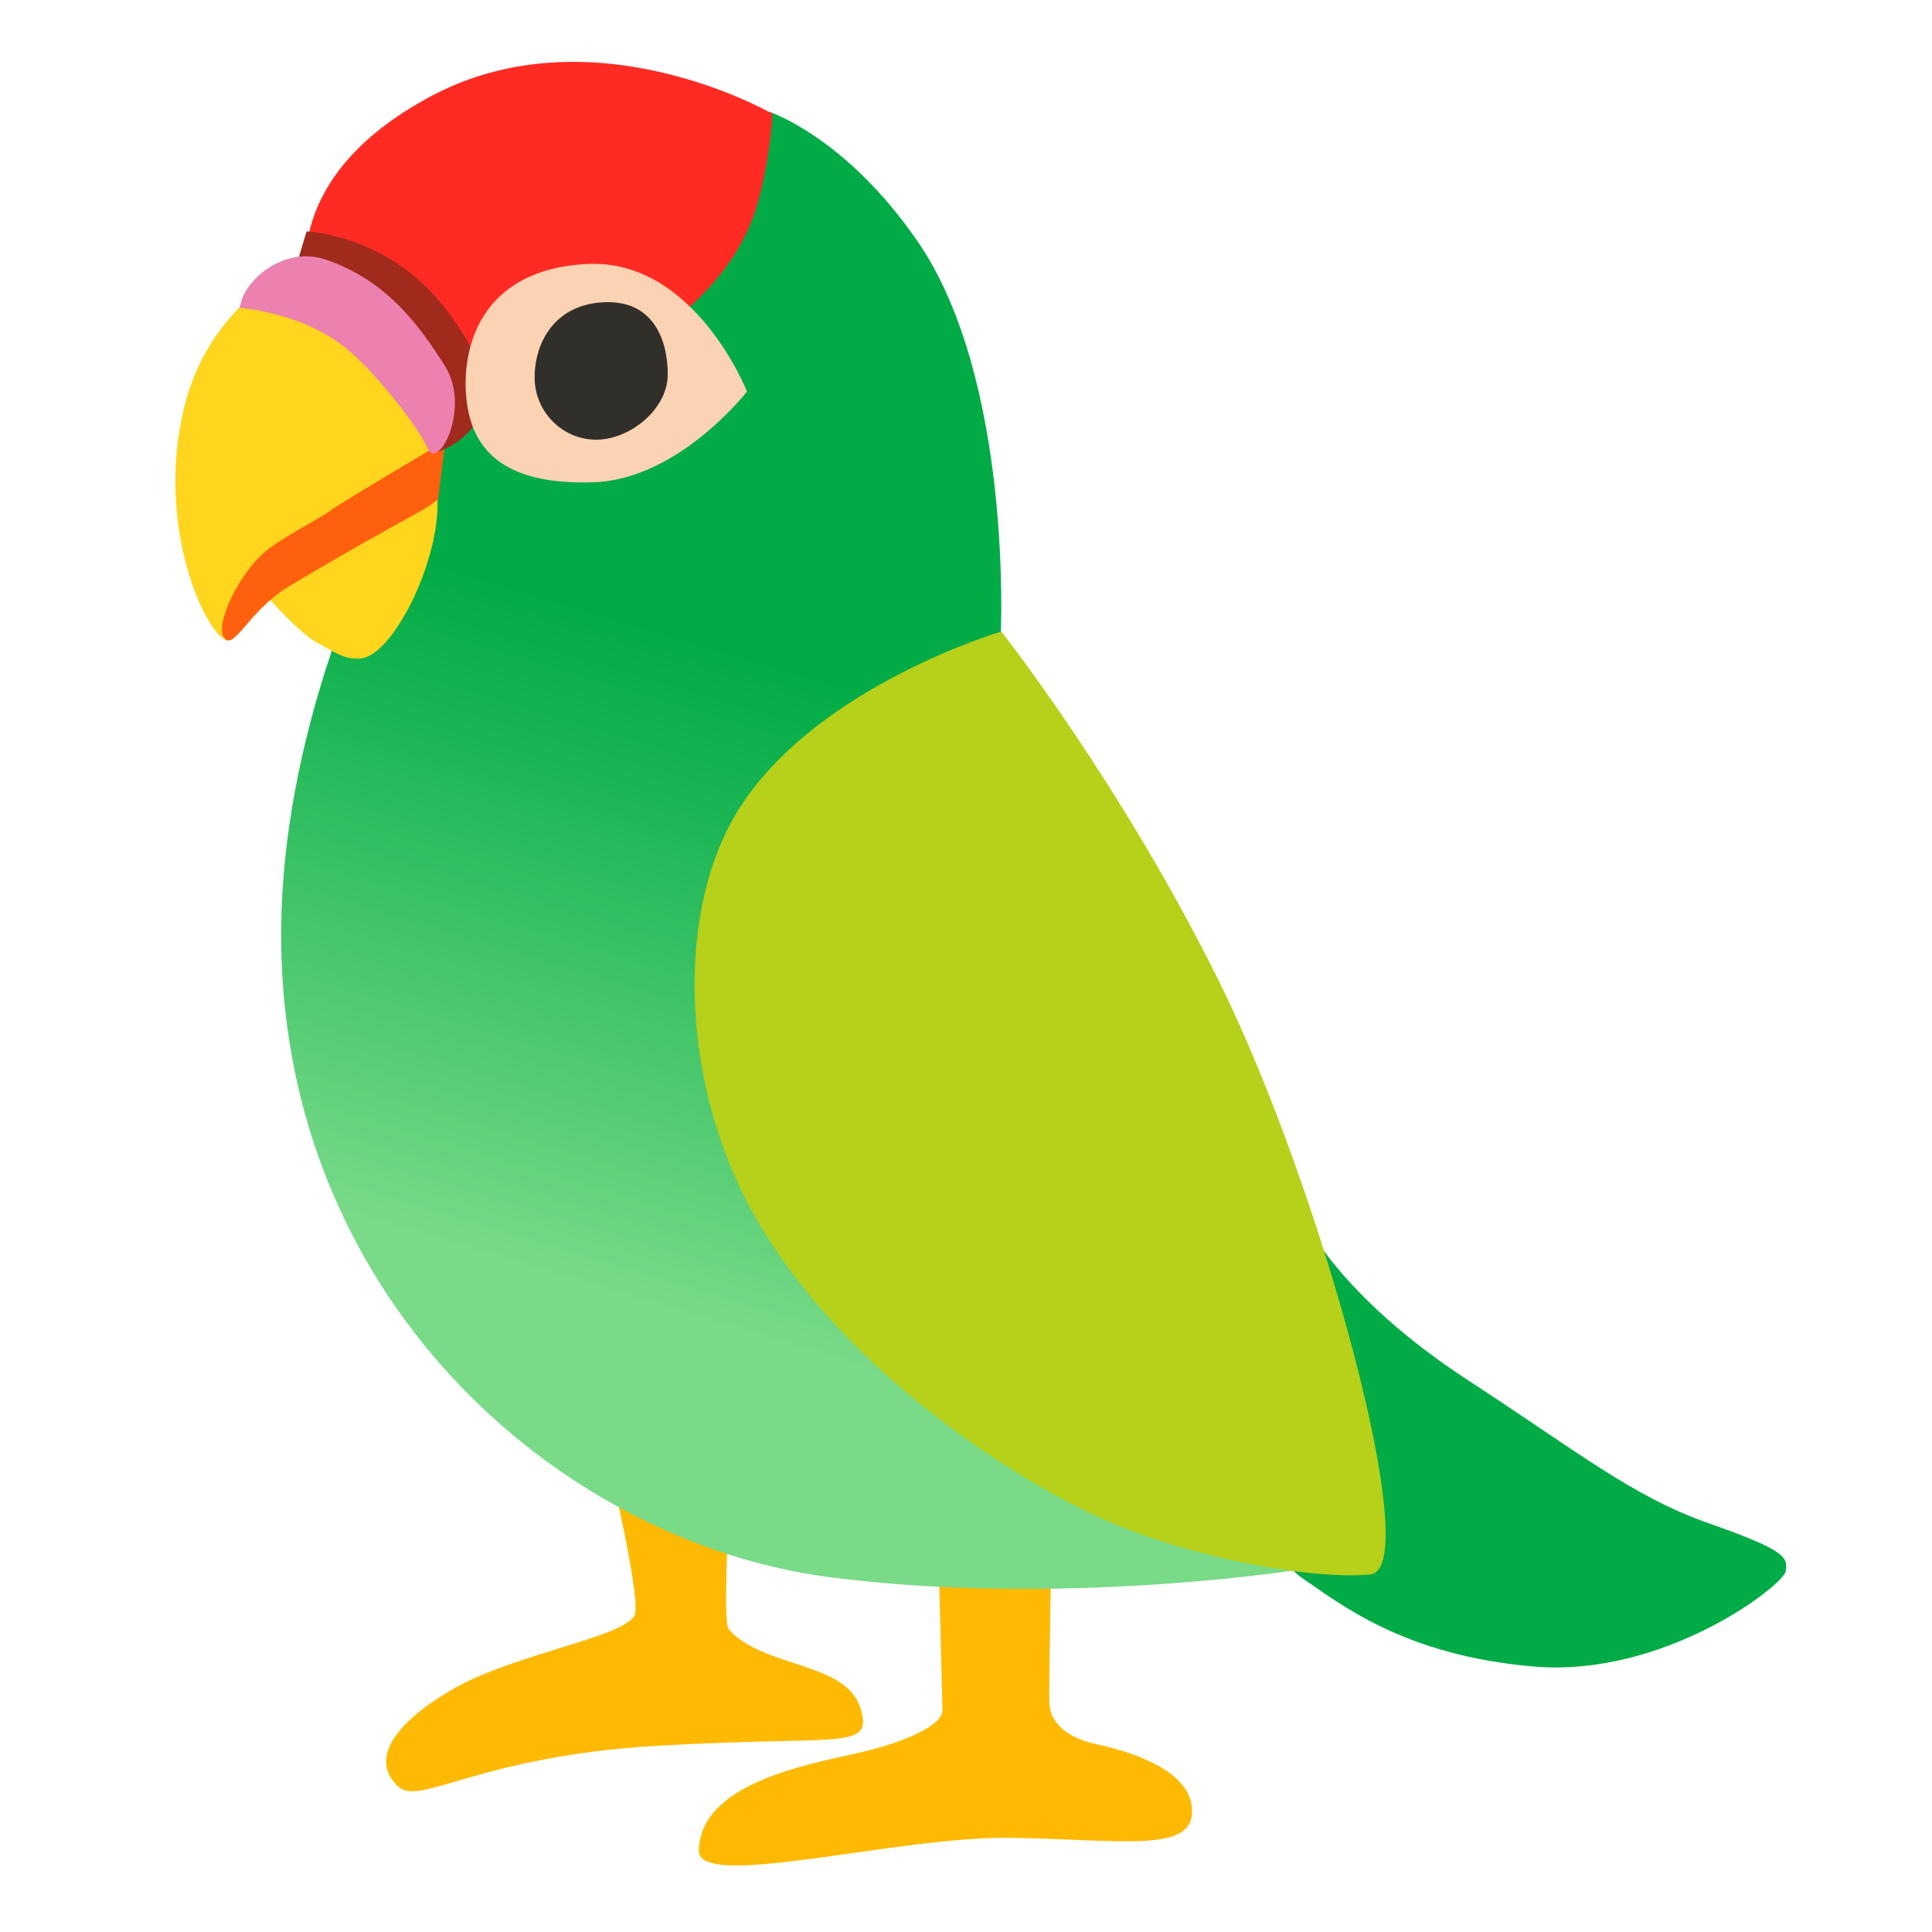
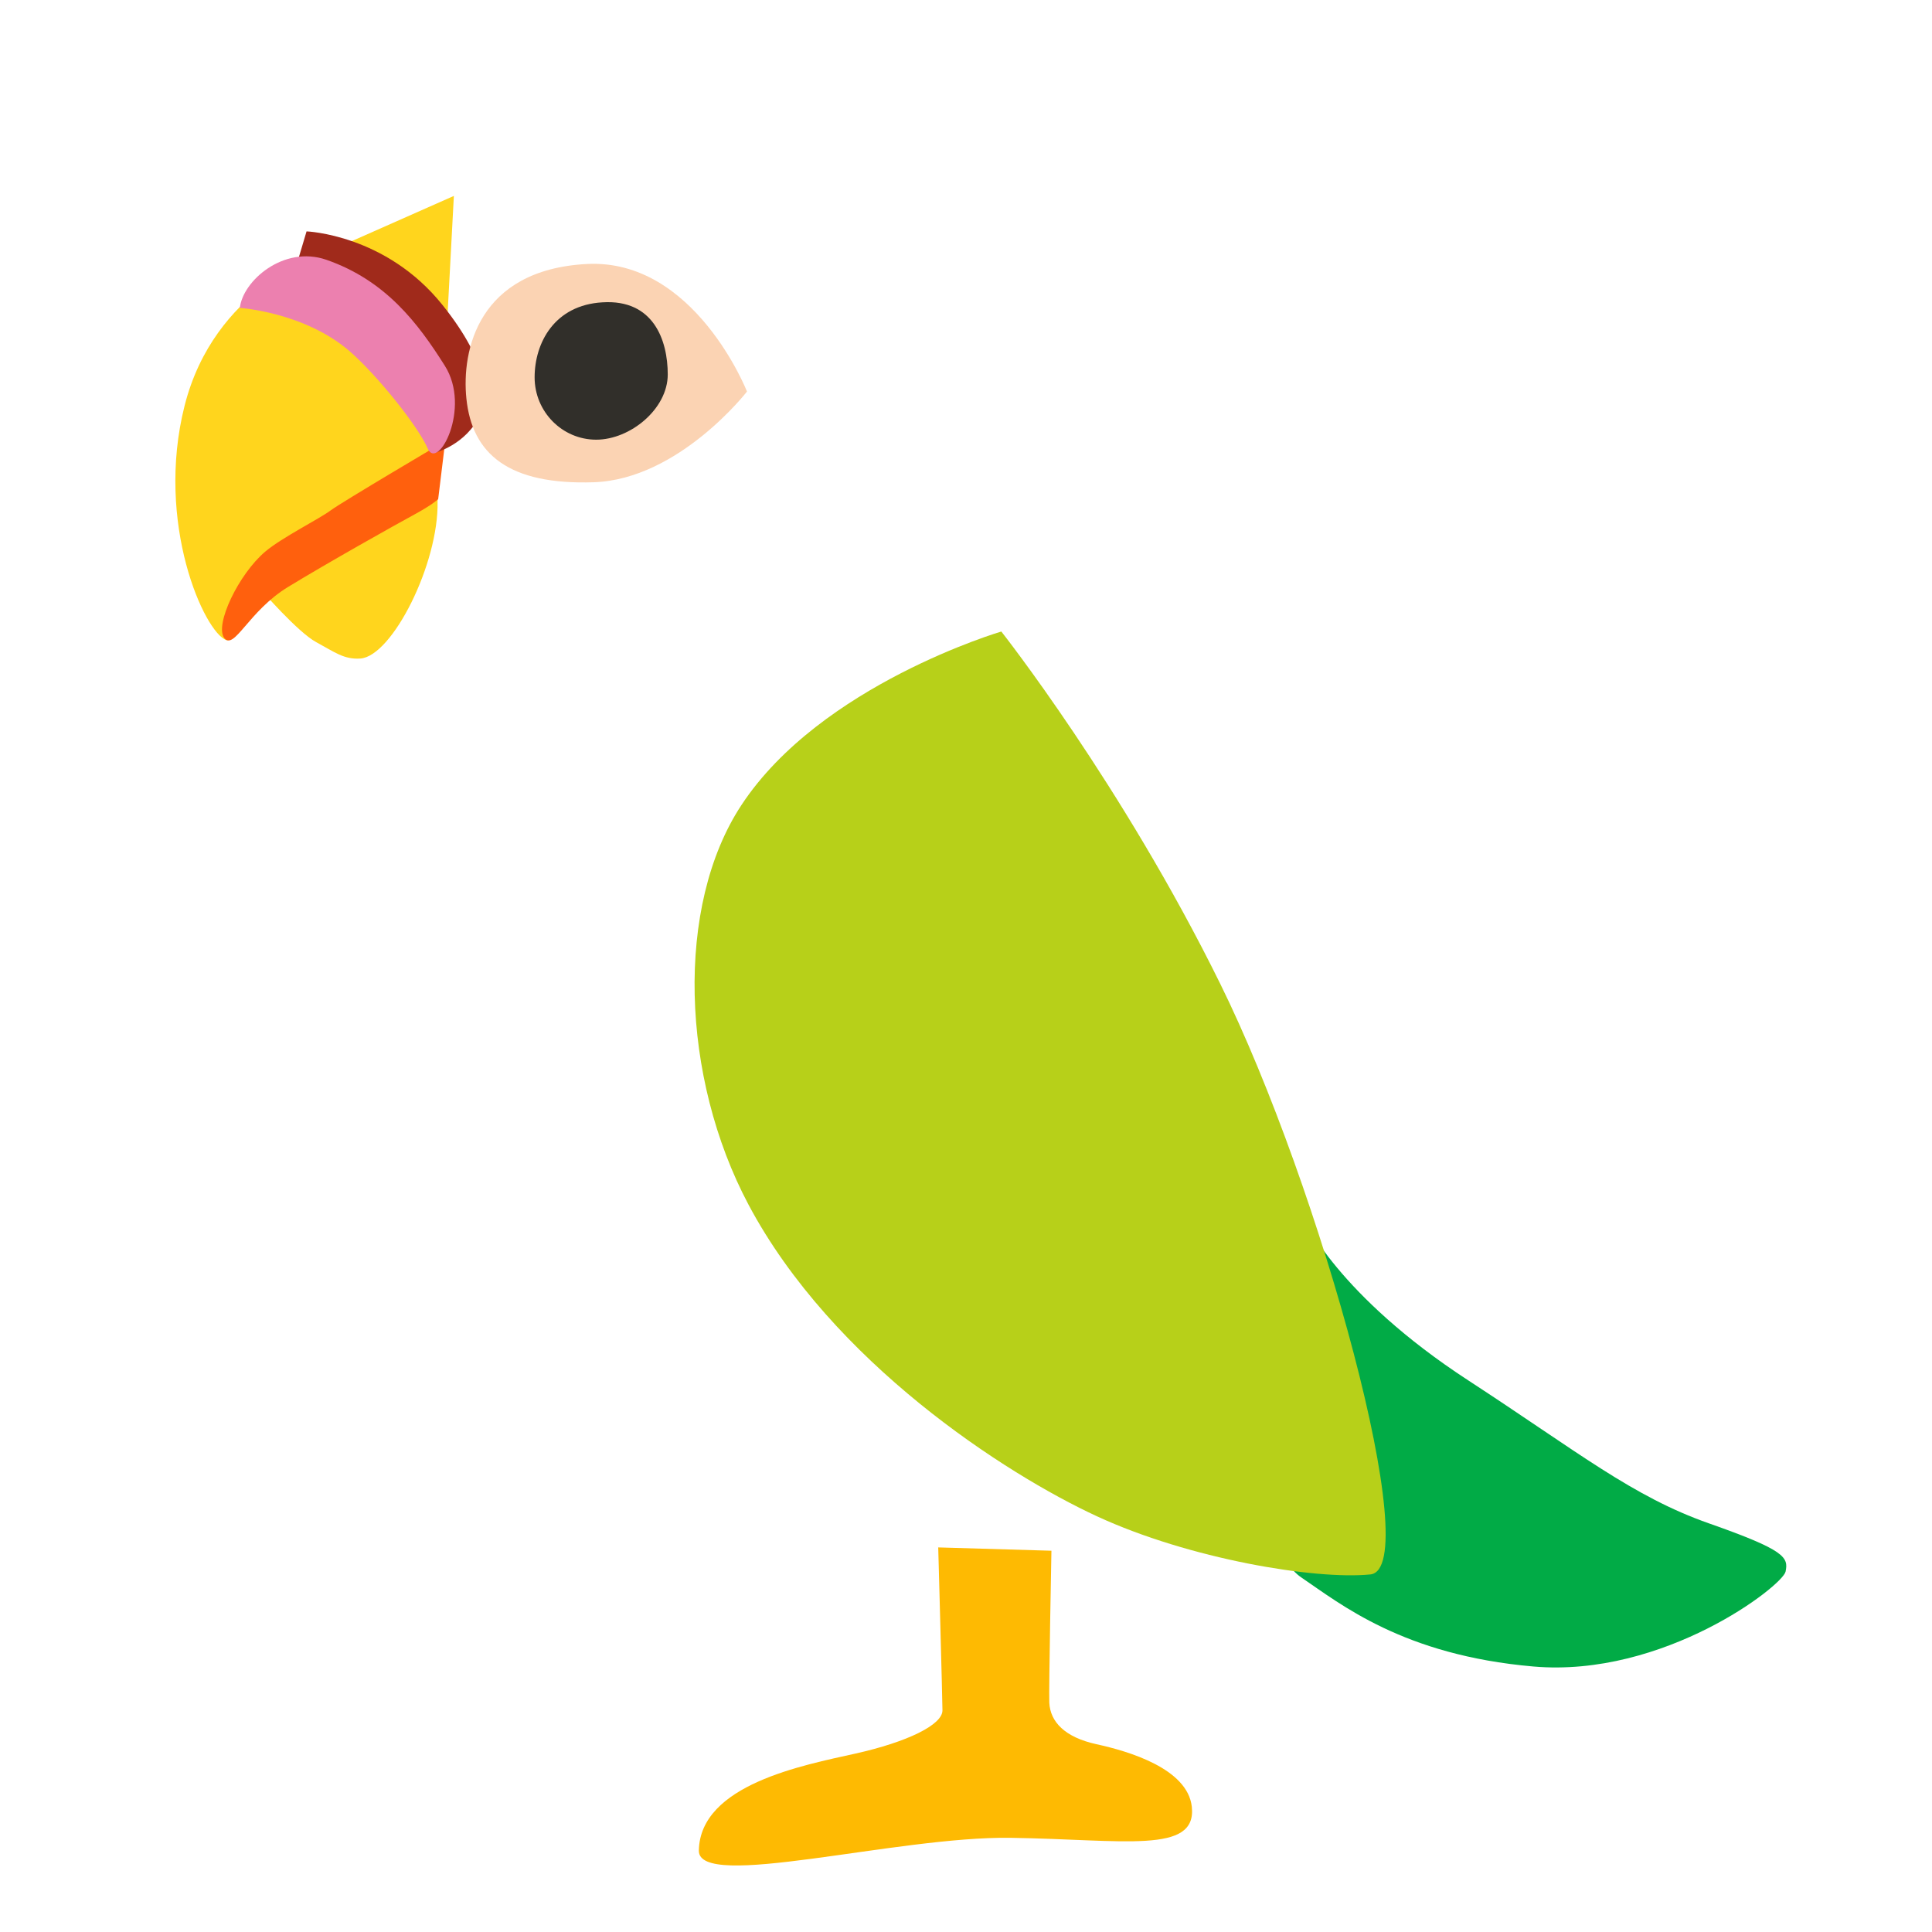
<svg xmlns="http://www.w3.org/2000/svg" version="1.1" id="Layer_2" x="0px" y="0px" viewBox="0 0 128 128" style="enable-background:new 0 0 128 128;" xml:space="preserve">
-   <path style="fill:#FEBA02;" d="M40.01,95.48c0,0,2.44,10.04,2.06,11.45c-0.38,1.41-7.32,2.53-11.36,4.6  c-2.65,1.36-6.92,4.39-4.32,6.84c1.41,1.33,5.35-2.03,17.18-2.71c12.01-0.69,14.13,0.29,13.51-2.25c-0.61-2.53-3.8-2.82-6.48-3.94  c-0.89-0.37-1.92-0.96-2.35-1.6c-0.41-0.61,0.19-10.98,0.19-10.98L40.01,95.48z" />
  <path style="fill:#FEBA02;" d="M62.16,102.52c0,0,0.28,10.15,0.28,10.8c0,0.95-2.32,2.09-5.77,2.86  c-3.45,0.77-10.28,2.05-10.37,6.42c-0.06,2.69,13.12-0.95,20.65-0.84s12.36,1.1,12.01-2.06c-0.28-2.53-4.2-3.68-6.31-4.14  c-2.11-0.46-3.07-1.49-3.13-2.75c-0.04-0.82,0.14-10.07,0.14-10.07L62.16,102.52z" />
  <linearGradient id="SVGID_1_" gradientUnits="userSpaceOnUse" x1="46.854" y1="97.057" x2="65.857" y2="33.649">
    <stop offset="0.136" style="stop-color:#79DA88" />
    <stop offset="0.304" style="stop-color:#57CD75" />
    <stop offset="0.634" style="stop-color:#19B553" />
    <stop offset="0.791" style="stop-color:#01AB46" />
  </linearGradient>
-   <path style="fill:url(#SVGID_1_);" d="M41.89,8.01l9.06-0.61c0,0,5.04,1.63,9.83,8.57c6.36,9.23,5.52,26.11,5.52,26.11l17.46,46.55  l2.11,15.39c0,0-15.62,2.46-30.92,0.47c-18.02-2.35-36.6-18.68-36.32-43.08c0.28-24.4,19.62-47.96,19.62-47.96L41.89,8.01z" />
  <path style="fill:#FFD51D;" d="M21.15,16.93c0,0-6.95,2.16-8.92,9.95S13.55,41.92,15,42.41c0.56,0.19,2.3-3.33,2.3-3.33  s2.44,2.82,3.66,3.47c1.22,0.66,1.83,1.15,2.91,1.08c2.11-0.14,5.21-6.29,5.12-10.42l1.08-20.23L21.15,16.93z" />
-   <path style="fill:#FF2B23;" d="M29.85,28.09c0,0,8.47-1.41,11.85-4.32s7.32-5.54,8.63-10.79c0.8-3.2,0.84-5.44,0.84-5.44  S39.36,0.69,28.66,6.32S20.49,19.6,20.49,19.6L29.85,28.09z" />
  <path style="fill:#FF600D;" d="M29.5,29.22c0,0-6.85,4.04-7.6,4.6s-3.2,1.78-4.32,2.72c-1.78,1.5-3.38,4.88-2.72,5.73  c0.66,0.84,1.6-1.78,4.22-3.38s7.13-4.13,8.35-4.79c1.22-0.66,1.6-1.03,1.6-1.03L29.5,29.22z" />
  <path style="fill:#A02A1B;" d="M31.83,27.46c0.47-0.99,0.68-3.26-2.51-7.25c-3.75-4.69-9.01-4.88-9.01-4.88l-0.56,1.88l5.82,5.82  L28.8,30C28.8,30,30.86,29.5,31.83,27.46z" />
-   <path style="fill:#EC80AF;" d="M15.89,20.4c0,0,4.32,0.28,7.32,2.91c1.78,1.56,4.47,4.9,5.13,6.41s2.91-2.67,1.13-5.49  s-3.91-5.65-7.85-7.02C18.78,16.23,16.08,18.62,15.89,20.4z" />
+   <path style="fill:#EC80AF;" d="M15.89,20.4c0,0,4.32,0.28,7.32,2.91c1.78,1.56,4.47,4.9,5.13,6.41s2.91-2.67,1.13-5.49  s-3.91-5.65-7.85-7.02C18.78,16.23,16.08,18.62,15.89,20.4" />
  <path style="fill:#FBD3B3;" d="M49.49,25.94c0,0-3.47-8.82-10.61-8.45c-7.2,0.38-8.31,5.73-7.98,8.92c0.38,3.69,2.82,5.73,8.45,5.54  C44.99,31.75,49.49,25.94,49.49,25.94z" />
  <path style="fill:#312F2A;" d="M44.24,24.81c0,2.28-2.48,4.32-4.74,4.32c-2.25,0-4.08-1.85-4.08-4.13s1.31-4.79,4.5-4.97  C43.29,19.82,44.24,22.53,44.24,24.81z" />
  <path style="fill:#01AB46;" d="M86.38,80.75c0,0,2.25,5.07,10.89,10.7c7.33,4.78,10.89,7.7,15.96,9.48  c5.07,1.78,5.26,2.25,5.07,3.19c-0.19,0.94-8.07,7.04-16.71,6.29c-8.63-0.75-12.76-4.13-15.39-5.91s-7.6-14.36-7.6-14.36  L86.38,80.75z" />
  <path style="fill:#B7D019;" d="M66.34,41.84c0,0-11.97,3.52-17.22,11.5c-4.4,6.68-4.01,18.04,0.47,26.47  c5.54,10.42,16.99,17.83,23.09,20.65c6.1,2.82,14.45,4.22,18.11,3.85s-3.28-25.62-9.95-39.14C74.34,51.98,66.34,41.84,66.34,41.84z" />
</svg>